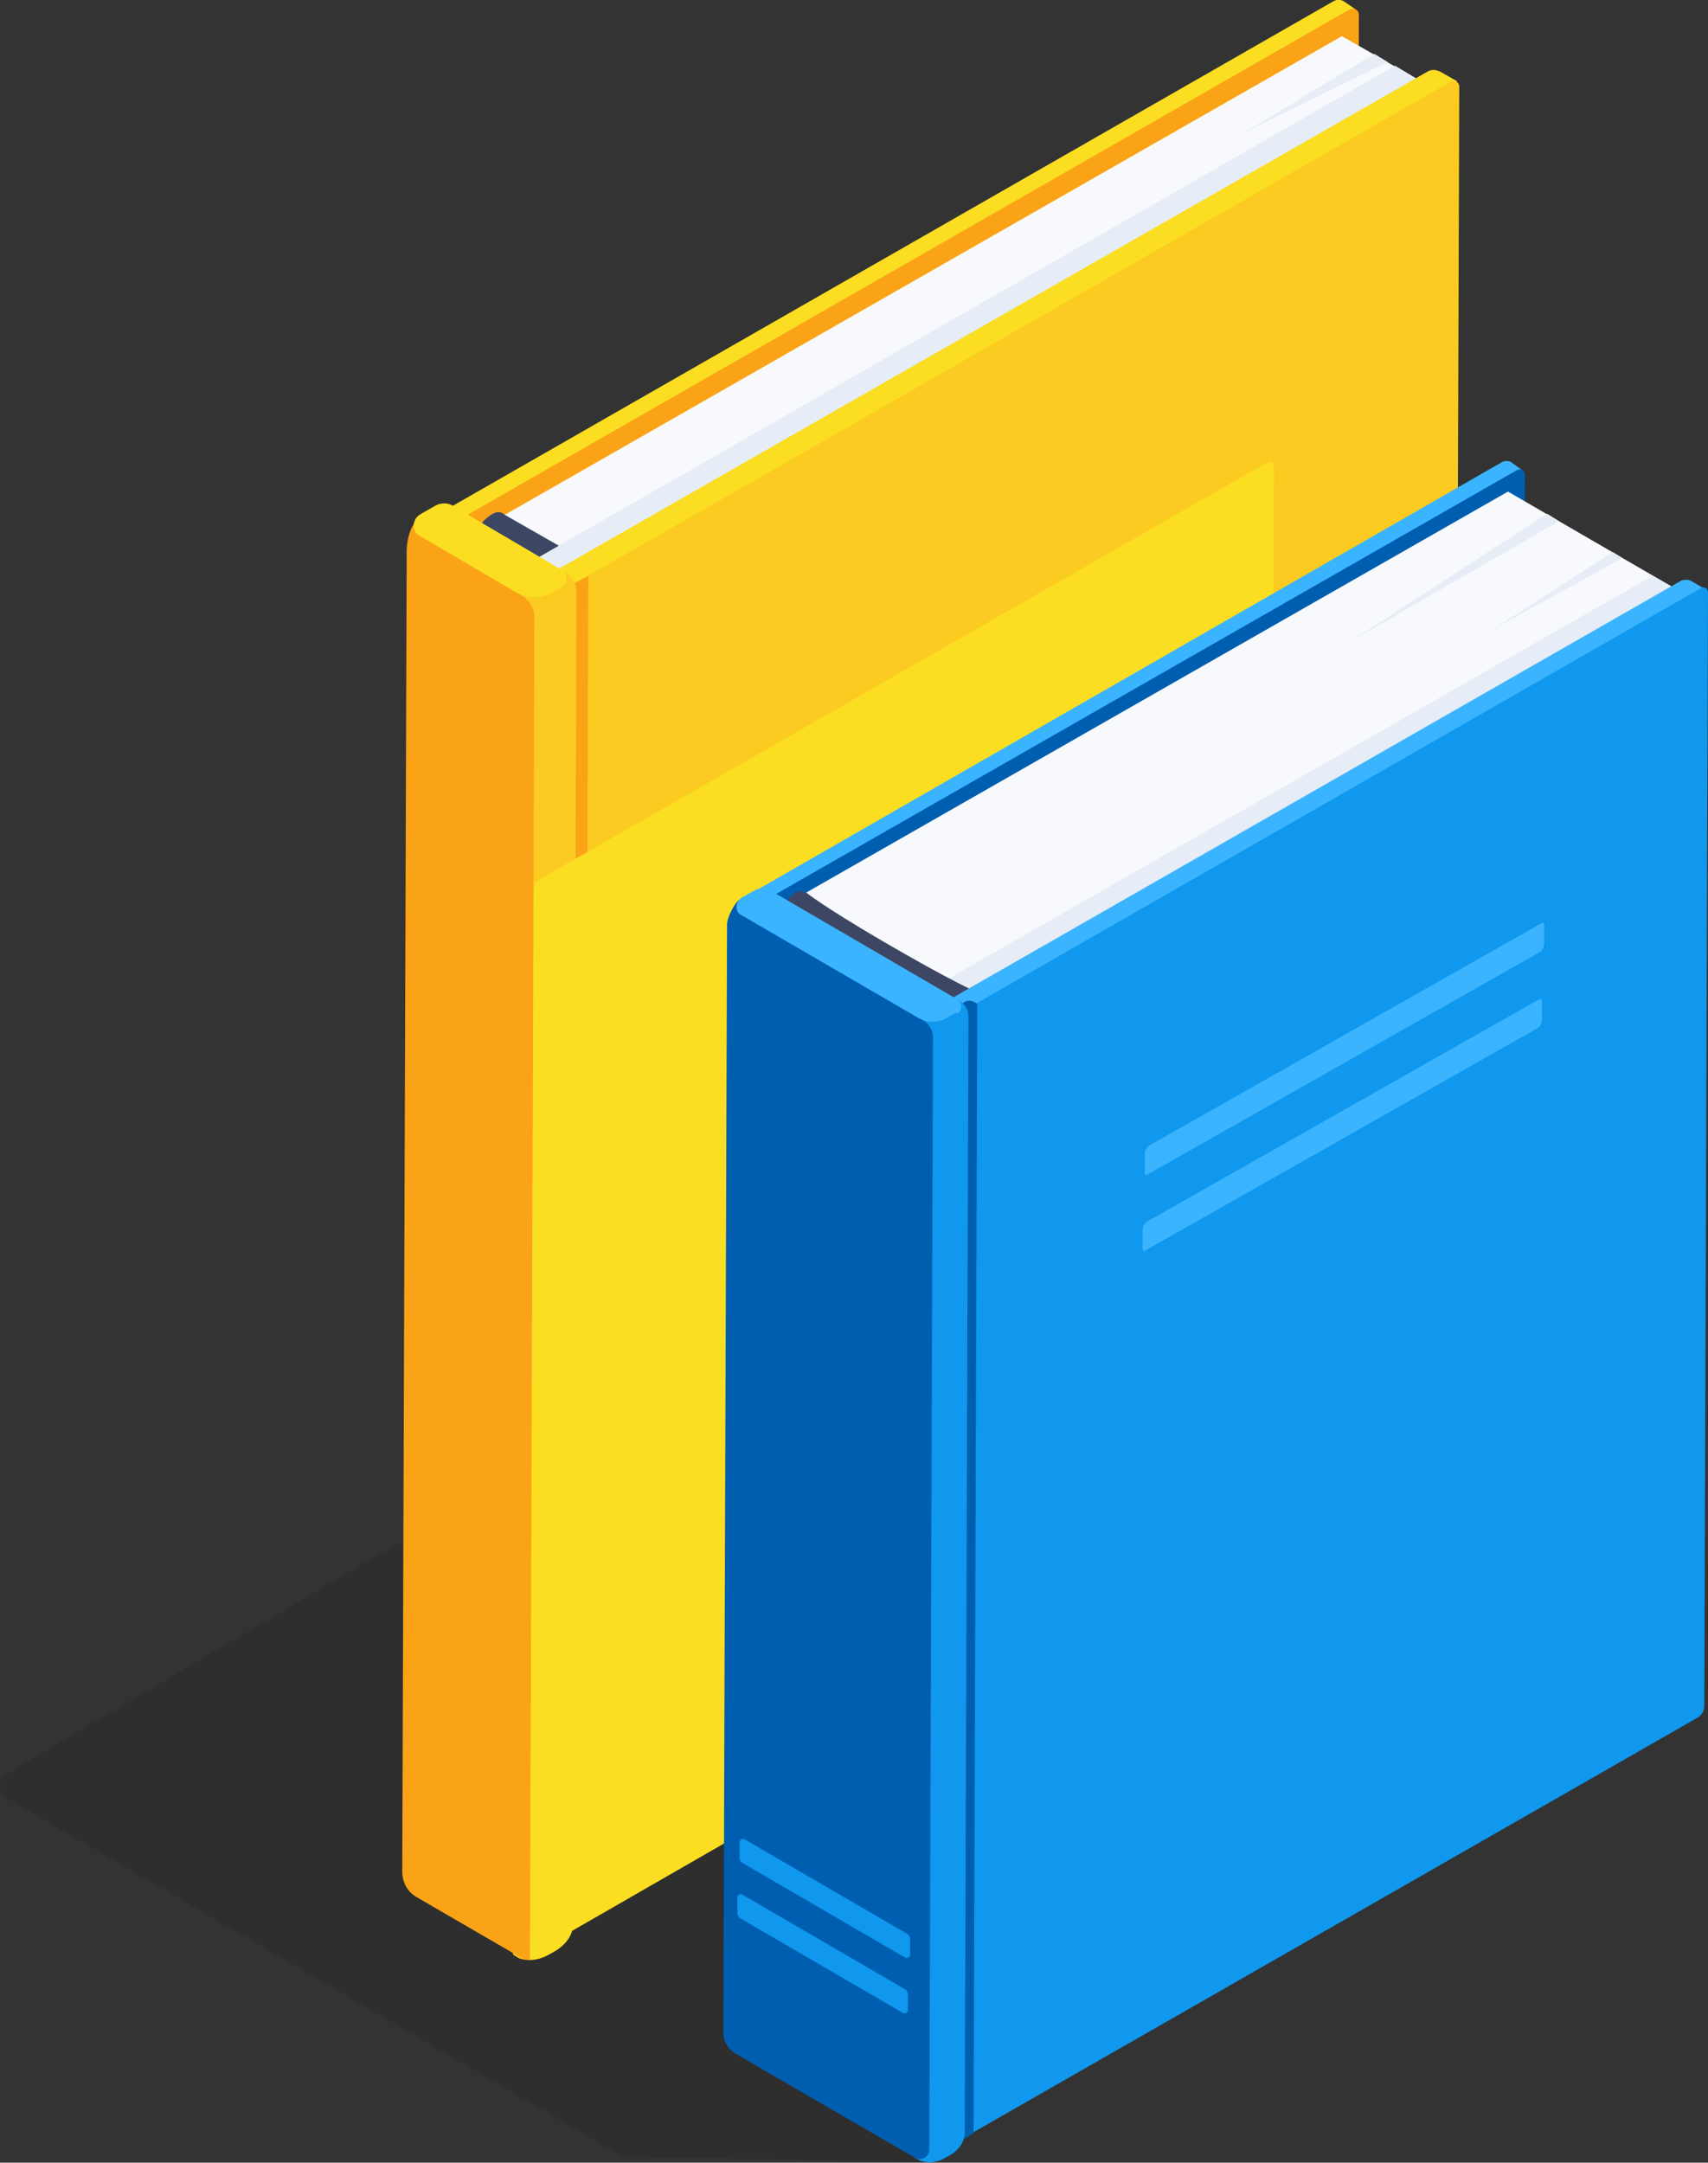
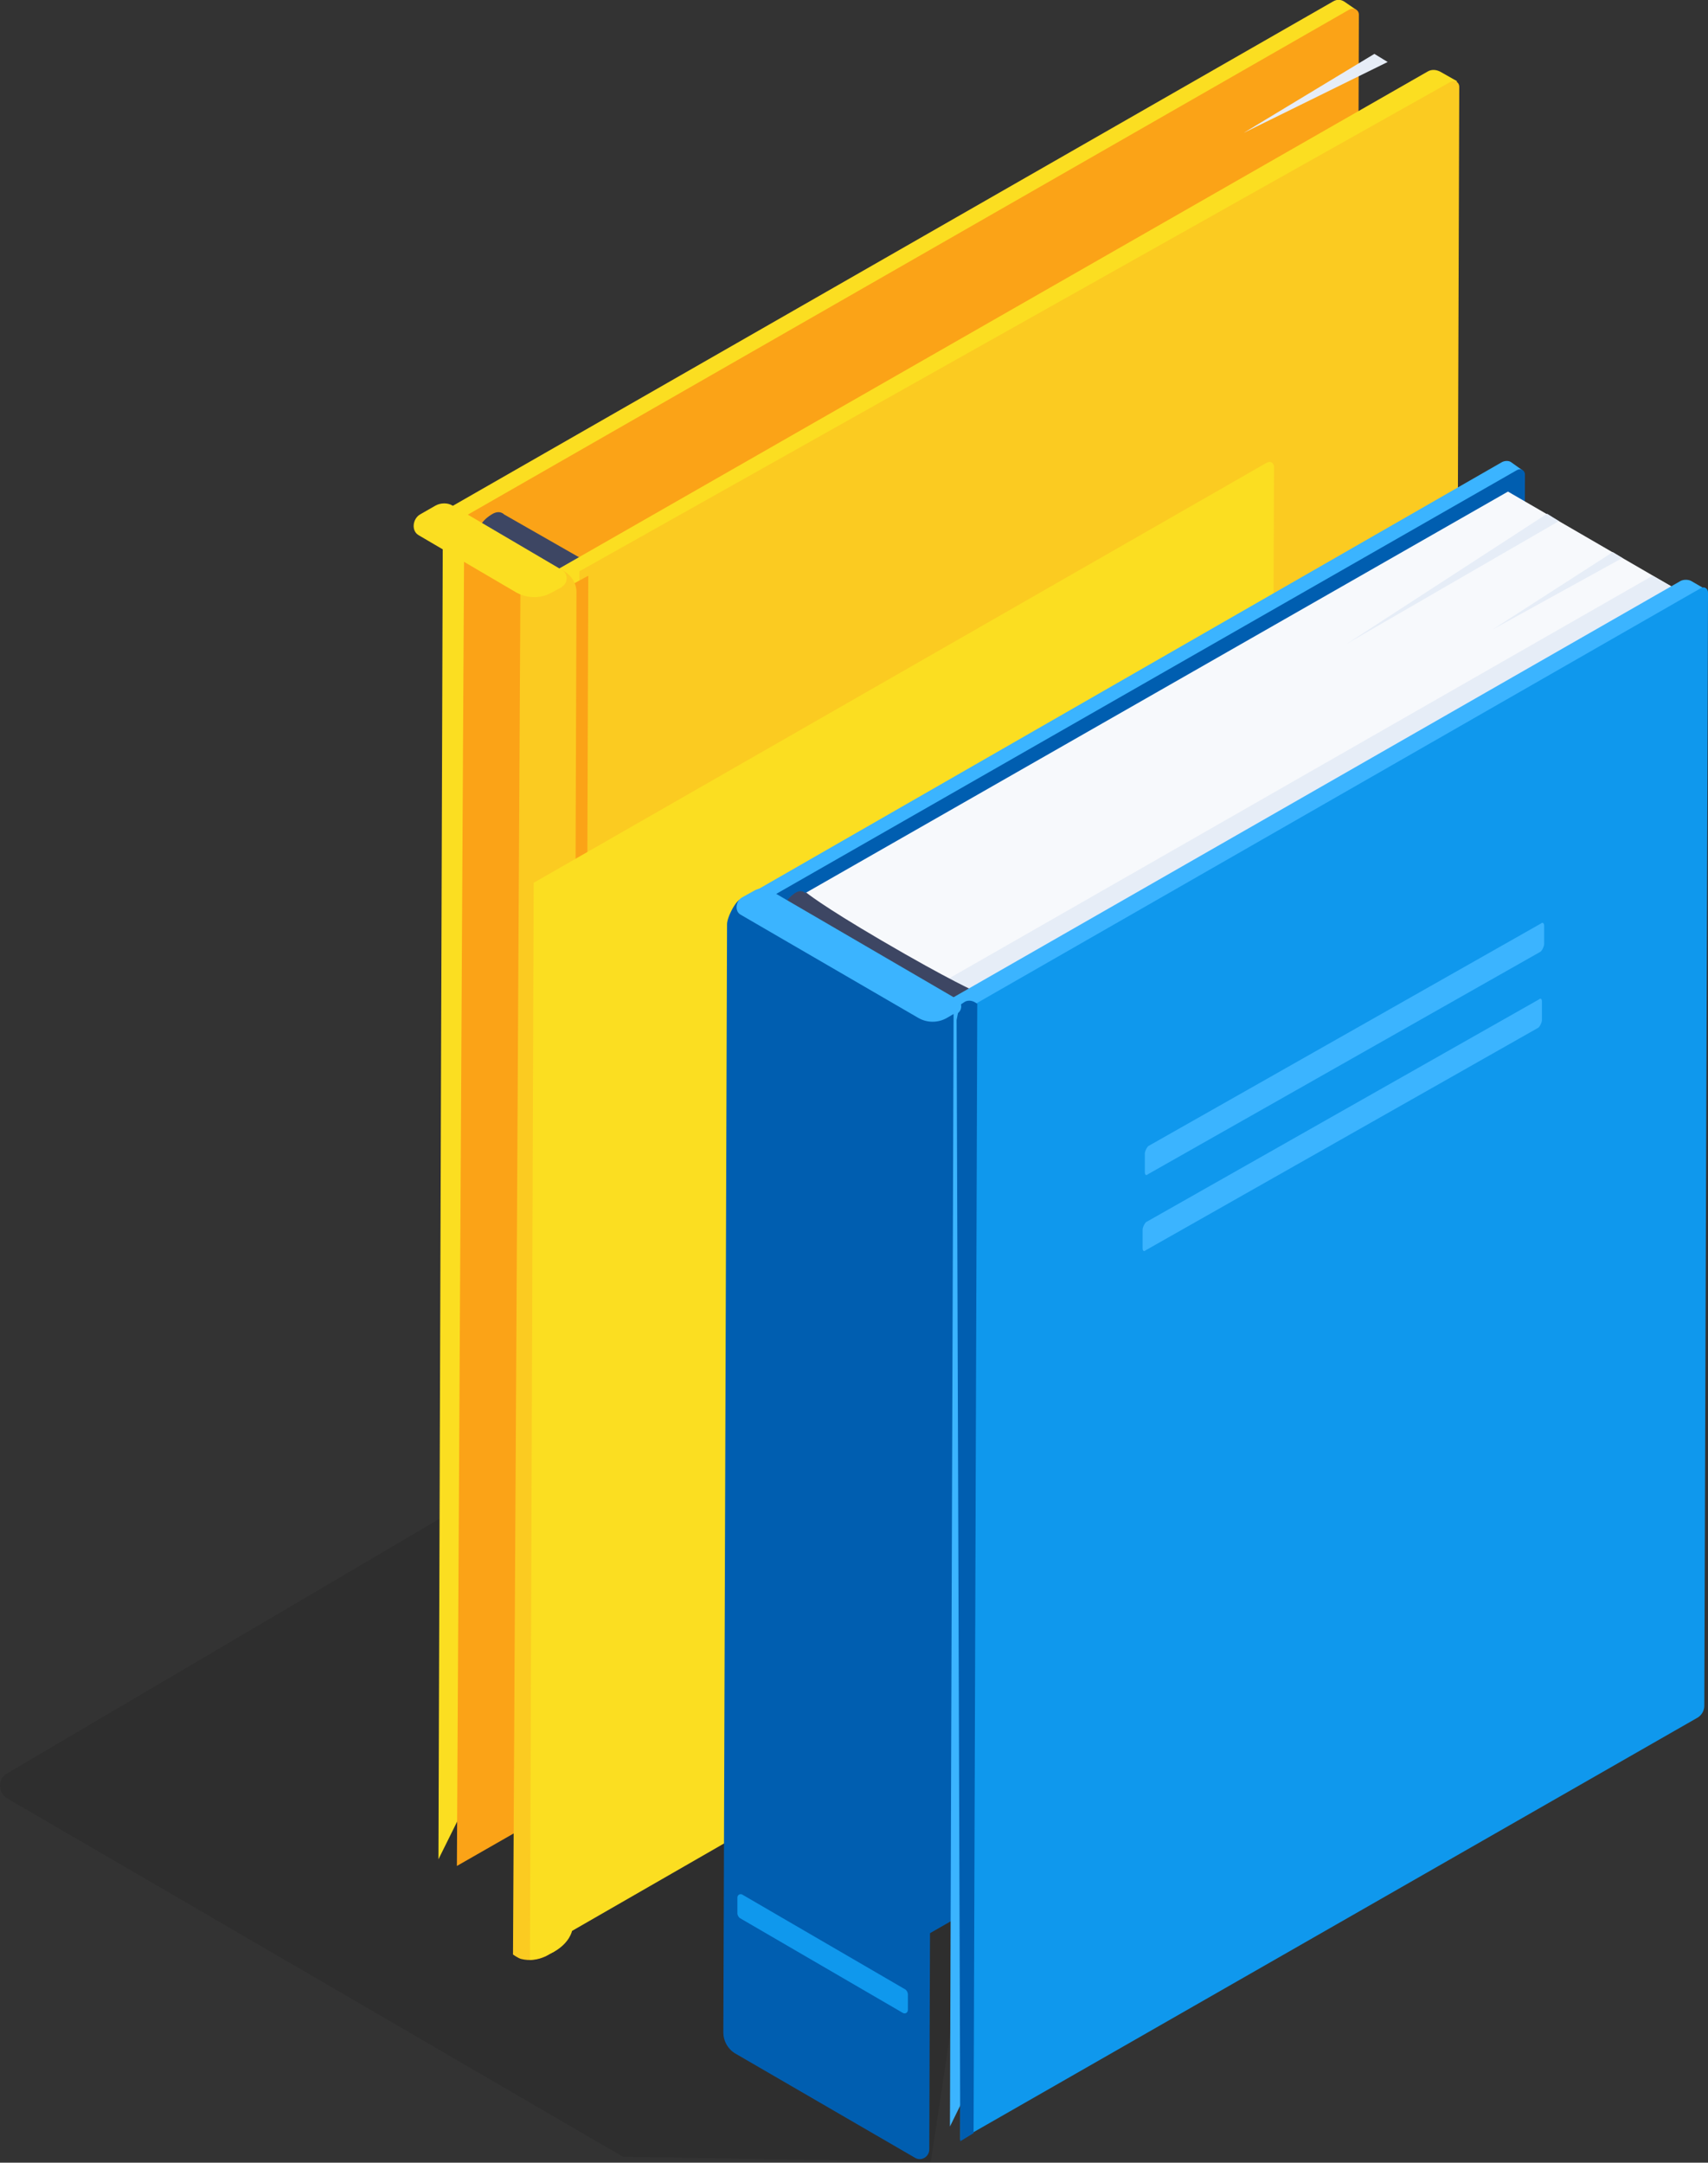
<svg xmlns="http://www.w3.org/2000/svg" version="1.1" viewBox="0 0 231.4 293">
  <rect x="0" y="0" width="231.4" height="293" fill="#333333" stroke="none" />
  <defs>
    <style>
      .cls-1 {
        fill: #005eb0;
      }

      .cls-2 {
        fill: #f7f9fc;
      }

      .cls-3 {
        opacity: .1;
      }

      .cls-3, .cls-4, .cls-5, .cls-6 {
        isolation: isolate;
      }

      .cls-7 {
        fill: #3d4663;
      }

      .cls-8 {
        fill: #0f98ed;
      }

      .cls-9, .cls-5 {
        fill: #fbde21;
      }

      .cls-10 {
        fill: #fbcb21;
      }

      .cls-11 {
        fill: #3bb4ff;
      }

      .cls-12 {
        fill: #fba317;
      }

      .cls-5, .cls-6 {
        mix-blend-mode: multiply;
      }

      .cls-6 {
        fill: #e6edf7;
      }
    </style>
  </defs>
  <g>
    <g id="Layer_1">
      <g class="cls-4">
        <g id="Layer_2">
          <g id="_レイヤー_1">
            <g id="books">
              <path class="cls-3" d="M126.1,292.9l21-138.7L.9,240.3c-1.2.7-1.2,2.5,0,3.3l83.5,48.6,41.7.7h0Z" />
              <g id="book_3">
                <path class="cls-9" d="M183.7,1.3L59.4,251.9l.6-182.6L180.6.2c.5-.3,1-.3,1.5,0l1.6,1.1Z" />
                <path class="cls-12" d="M184.1,2.1l-.6,181.1-121.6,69.6,1-182.8L182.8,1.3c.6-.3,1.3,0,1.3.7Z" />
-                 <polygon class="cls-2" points="181.8 4.9 193 11.3 76 78.2 64.8 71.8 181.8 4.9" />
                <path class="cls-7" d="M68.3,69.7l11.2,6.4-3.3,1.9-11.2-6.4s0-.9,1.6-1.9c1.1-.7,1.7,0,1.7,0h0Z" />
-                 <polygon class="cls-6" points="189 8.9 193 11.3 76 78.2 74.1 77 72.8 75.6 189 8.9" />
                <path class="cls-9" d="M75.2,259.6l.6-182.6L193.4,9.7c.5-.3,1.1-.3,1.7,0l2.3,1.3-122.1,248.6h0Z" />
-                 <path class="cls-10" d="M197.7,11.8l-.6,179.9c0,.8-.4,1.5-1.1,1.9l-119.2,68.3.6-182.6L196.5,11.1c.6-.3,1.2,0,1.2.7h0Z" />
+                 <path class="cls-10" d="M197.7,11.8l-.6,179.9l-119.2,68.3.6-182.6L196.5,11.1c.6-.3,1.2,0,1.2.7h0Z" />
                <polygon class="cls-12" points="77.3 79.3 76.9 261.9 79.1 260.6 79.7 78 77.3 79.3" />
                <path class="cls-10" d="M70.5,80.5l5.3-3.5.8.5c.9.6,1.5,1.6,1.5,2.7l-.6,180.2c.1,1.8-1.1,3.2-2.6,4.1-.3.1-.8.5-1.1.6-.9.4-2,.6-3.2.3-.4-.1-1.1-.6-1.1-.6l1-184.1h0Z" />
-                 <path class="cls-12" d="M57.6,70.5l13.1,10.2c1,.6,1.7,1.7,1.7,2.9l-.6,181.8c-.9.2-1.3-.2-2.3-.8l-13.1-7.6c-1.2-.7-1.9-2-1.9-3.4l.6-179.2c.2-3.5,2-5,2.7-3.9h0Z" />
                <path class="cls-9" d="M76.2,79.5l-1.5.8c-1.4.8-3.2.8-4.7,0l-13.3-7.8c-1-.6-.8-2.2.2-2.8l2.1-1.2c.7-.4,1.7-.4,2.3,0l14.8,8.7c.9.5.9,1.8,0,2.3h0Z" />
                <polygon class="cls-6" points="188 8.4 168.5 18 186.2 7.3 188 8.4" />
              </g>
              <g id="book_1">
                <g>
                  <path class="cls-5" d="M172.6,63.2l-.5,142.9c0,.7-.4,1.3-.9,1.6l-93.7,53.9s-.3,1.6-2.4,2.8c-2.1,1.2-3.3,1.1-3.3,1.1l.5-145.9,99.3-56.9c.5-.3,1,0,1,.6h0Z" />
                  <path class="cls-11" d="M206.2,63.6l-104.2,210,.5-153,101-58c.4-.2.9-.2,1.2,0l1.4,1h0Z" />
                  <path class="cls-1" d="M206.6,64.2l-.5,151.8-101.9,58.4.8-153.2,100.5-57.5c.5-.3,1.1,0,1.1.6h0Z" />
                  <polygon class="cls-2" points="204.3 66.6 227.4 80 129.4 136.1 106.3 122.6 204.3 66.6" />
                  <polygon class="cls-6" points="126.4 133.8 223.9 78 227.4 80 129.4 136.1 126.4 133.8" />
                  <path class="cls-7" d="M109.2,120.9s2,1.7,10.2,6.5c9.4,5.5,12.9,7,12.9,7l-2.8,1.6-23.1-13.4s0-.7,1.3-1.6c.9-.6,1.4,0,1.4,0h0Z" />
                  <path class="cls-11" d="M128.7,288.1l.5-153,98.5-56.4c.4-.2,1-.2,1.4,0l1.9,1.1-102.3,208.3h0Z" />
                  <path class="cls-8" d="M231.4,80.4l-.5,150.7c0,.7-.4,1.3-.9,1.6l-99.9,57.2.5-153,99.8-57.2c.5-.3,1,0,1,.6h0Z" />
                  <path class="cls-1" d="M132.4,136l-.5,153-1.8,1.1-.5-151.9.4-2,.6-.4c.4-.3,1-.3,1.5,0l.3.2h0Z" />
-                   <path class="cls-8" d="M124.7,138.1l4.5-3,.7.4c.8.5,1.3,1.3,1.3,2.2l-.5,151c.1,1.5-.9,2.7-2.2,3.4-.2.1-.7.4-.9.5-.8.3-1.7.5-2.7.2-.4-.1-1-.5-1-.5l.8-154.3h0Z" />
                  <path class="cls-1" d="M100.7,121.9l24.3,16.3c.9.5,1.4,1.4,1.4,2.4l-.5,150.6c0,1-1.1,1.7-2,1.1l-24.3-14.1c-1-.6-1.6-1.7-1.6-2.8l.5-150.2c0-1.1,1.7-4.2,2.2-3.2h0Z" />
                  <path class="cls-11" d="M129.5,137.2l-1.2.7c-1.2.7-2.7.7-3.9,0l-24.1-14c-.8-.5-.6-1.8.2-2.3l1.8-1c.6-.3,1.4-.3,2,0l25.4,14.8c.7.4.7,1.5,0,1.9h0Z" />
                  <g>
                    <path class="cls-8" d="M100.3,259.9l22,12.8c.3.2.7,0,.7-.4v-2.1c0-.3-.2-.6-.4-.7l-22-12.8c-.3-.2-.7,0-.7.4v2.1c0,.3.2.6.4.7Z" />
-                     <path class="cls-8" d="M100.6,252.4l22,12.8c.3.2.7,0,.7-.4v-2.1c0-.3-.2-.6-.4-.7l-22-12.8c-.3-.2-.7,0-.7.4v2.1c0,.3.2.6.4.7h0Z" />
                  </g>
                  <g>
                    <path class="cls-11" d="M208.8,125.1l-53.1,30.1c-.3.1-.6.8-.6,1.1v2.5c0,.4.2.5.4.3l53.1-30.1c.3-.1.6-.8.6-1.1v-2.5c0-.3-.2-.5-.4-.3h0Z" />
                    <path class="cls-11" d="M208.5,135.4l-53.1,30.1c-.3.1-.6.8-.6,1.1v2.5c0,.4.2.5.4.3l53.1-30.1c.3-.1.6-.8.6-1.1v-2.5c0-.4-.2-.5-.4-.3Z" />
                  </g>
                  <polygon class="cls-6" points="219.8 75.6 202.2 85.3 218.5 74.8 219.8 75.6" />
                  <polygon class="cls-6" points="211.2 70.6 182.5 87.2 209.6 69.6 211.2 70.6" />
                </g>
              </g>
            </g>
          </g>
        </g>
      </g>
    </g>
  </g>
</svg>